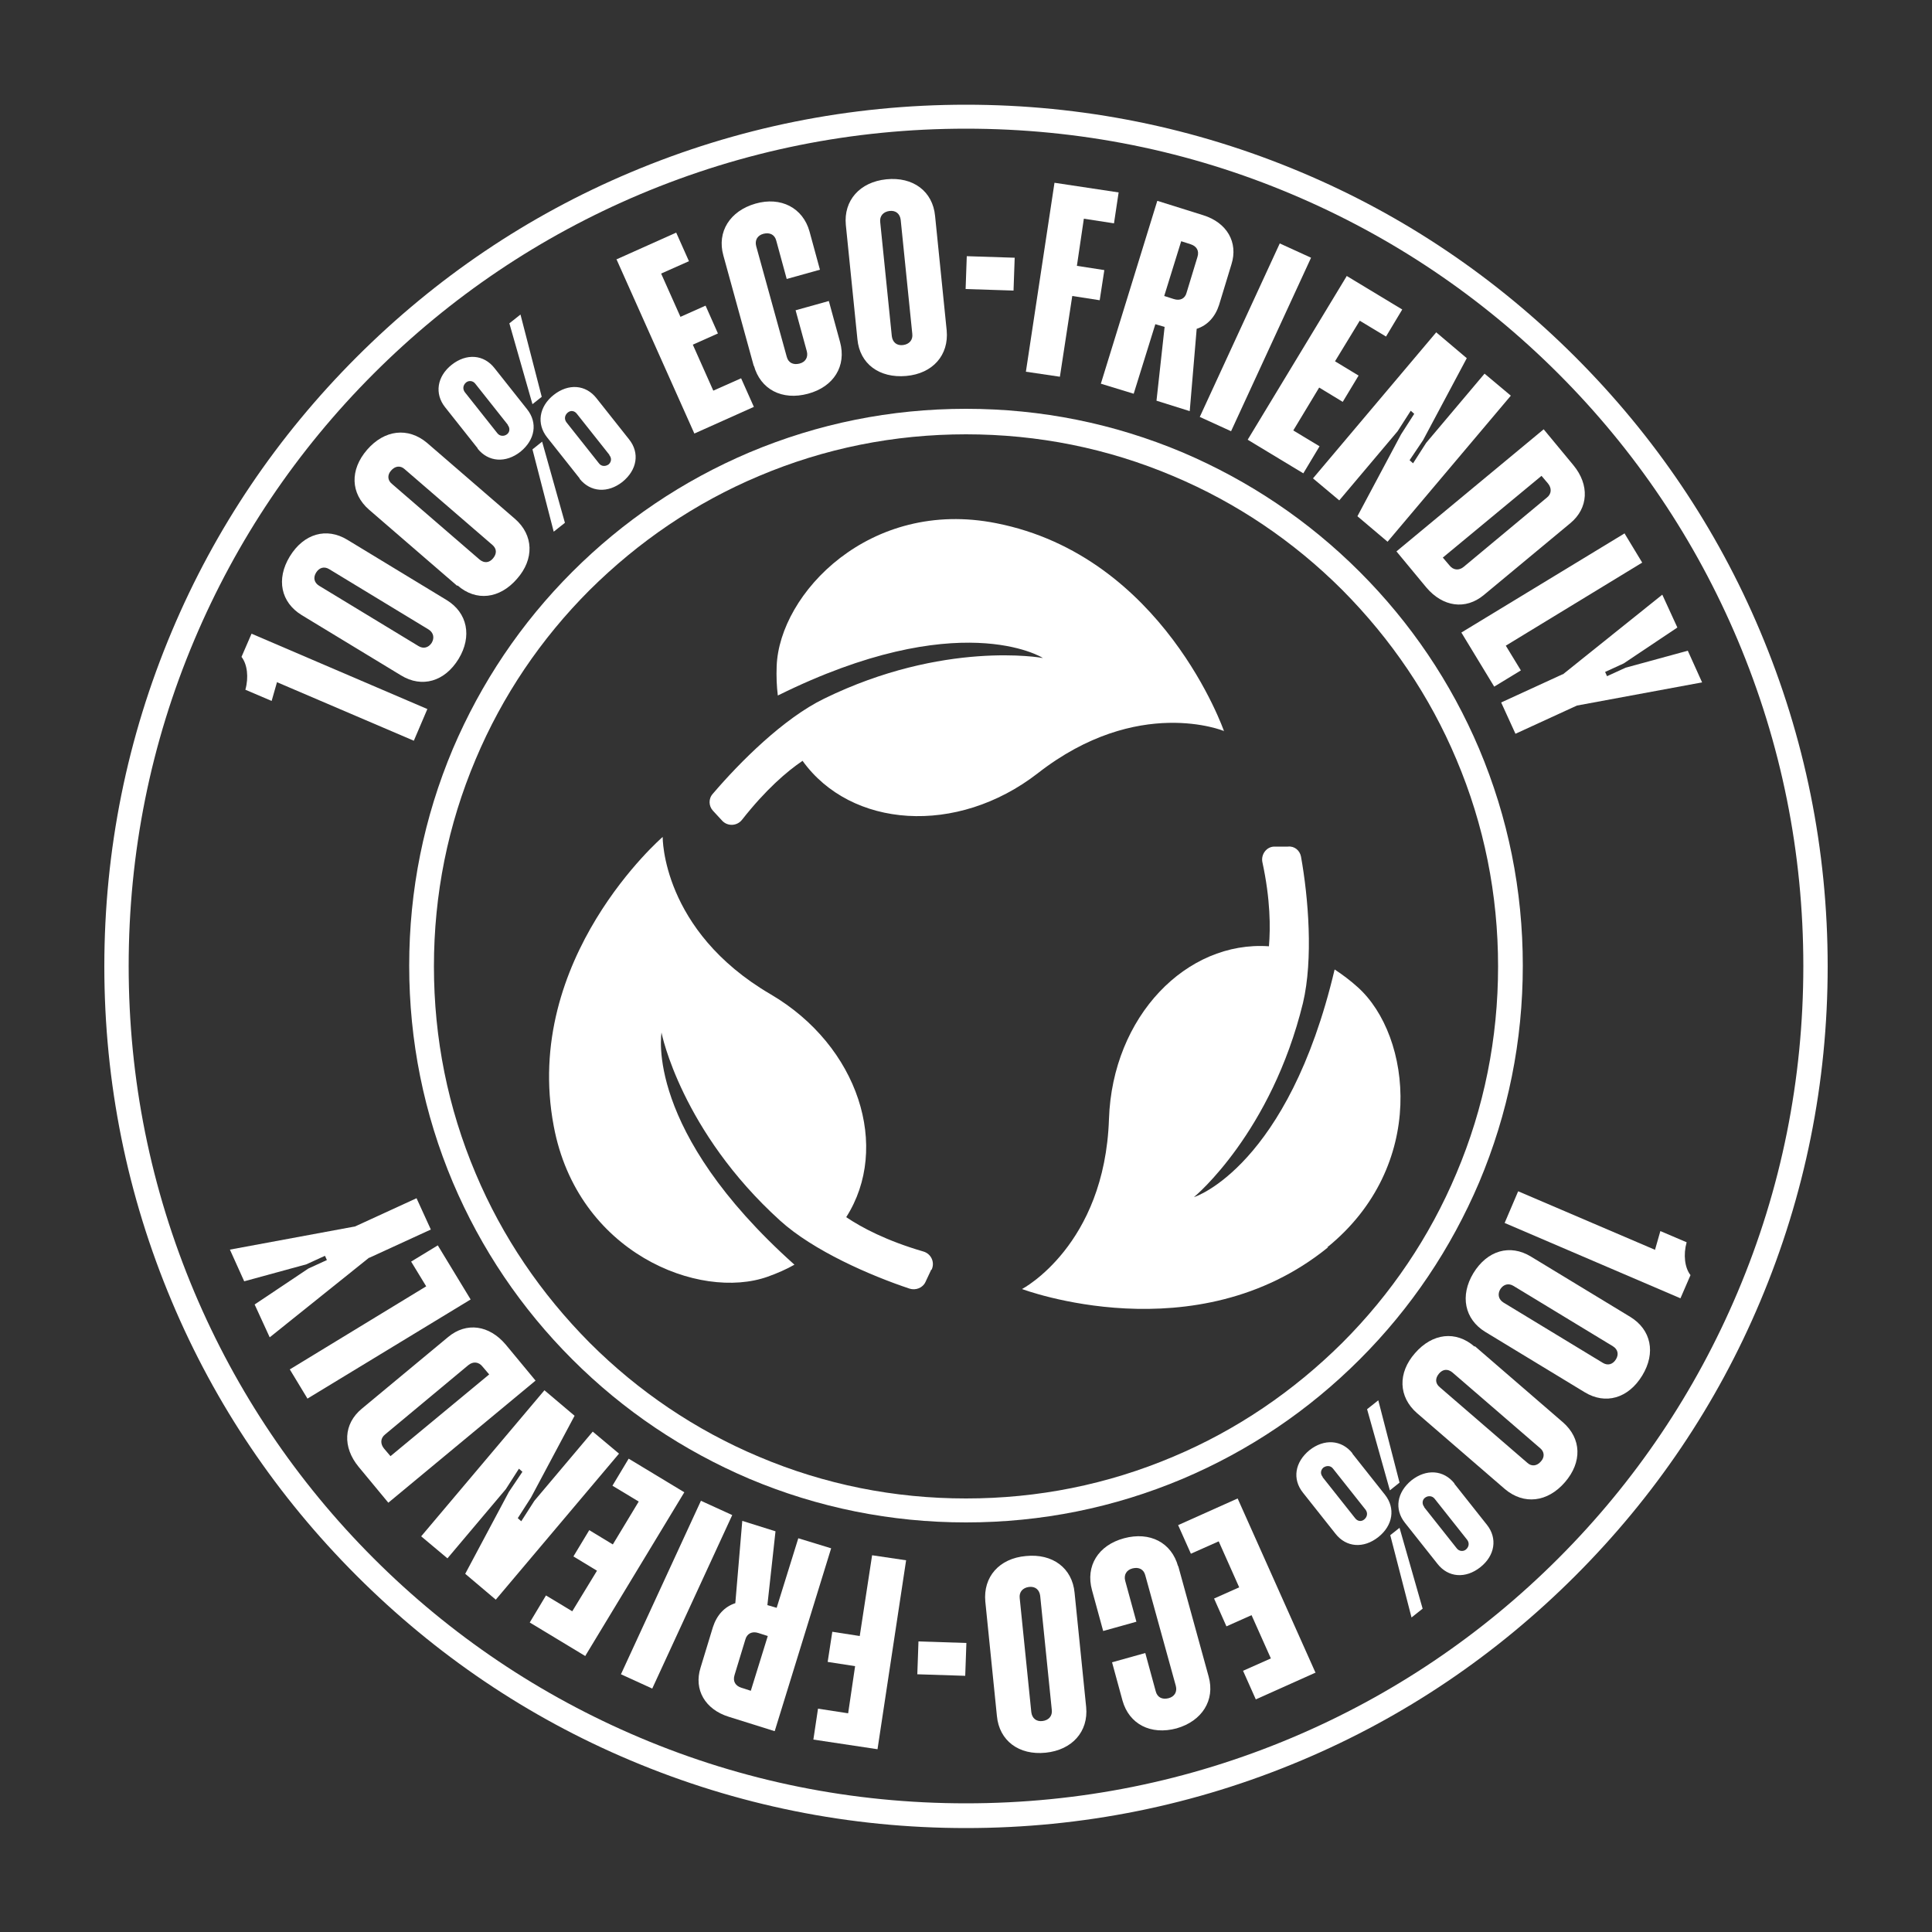
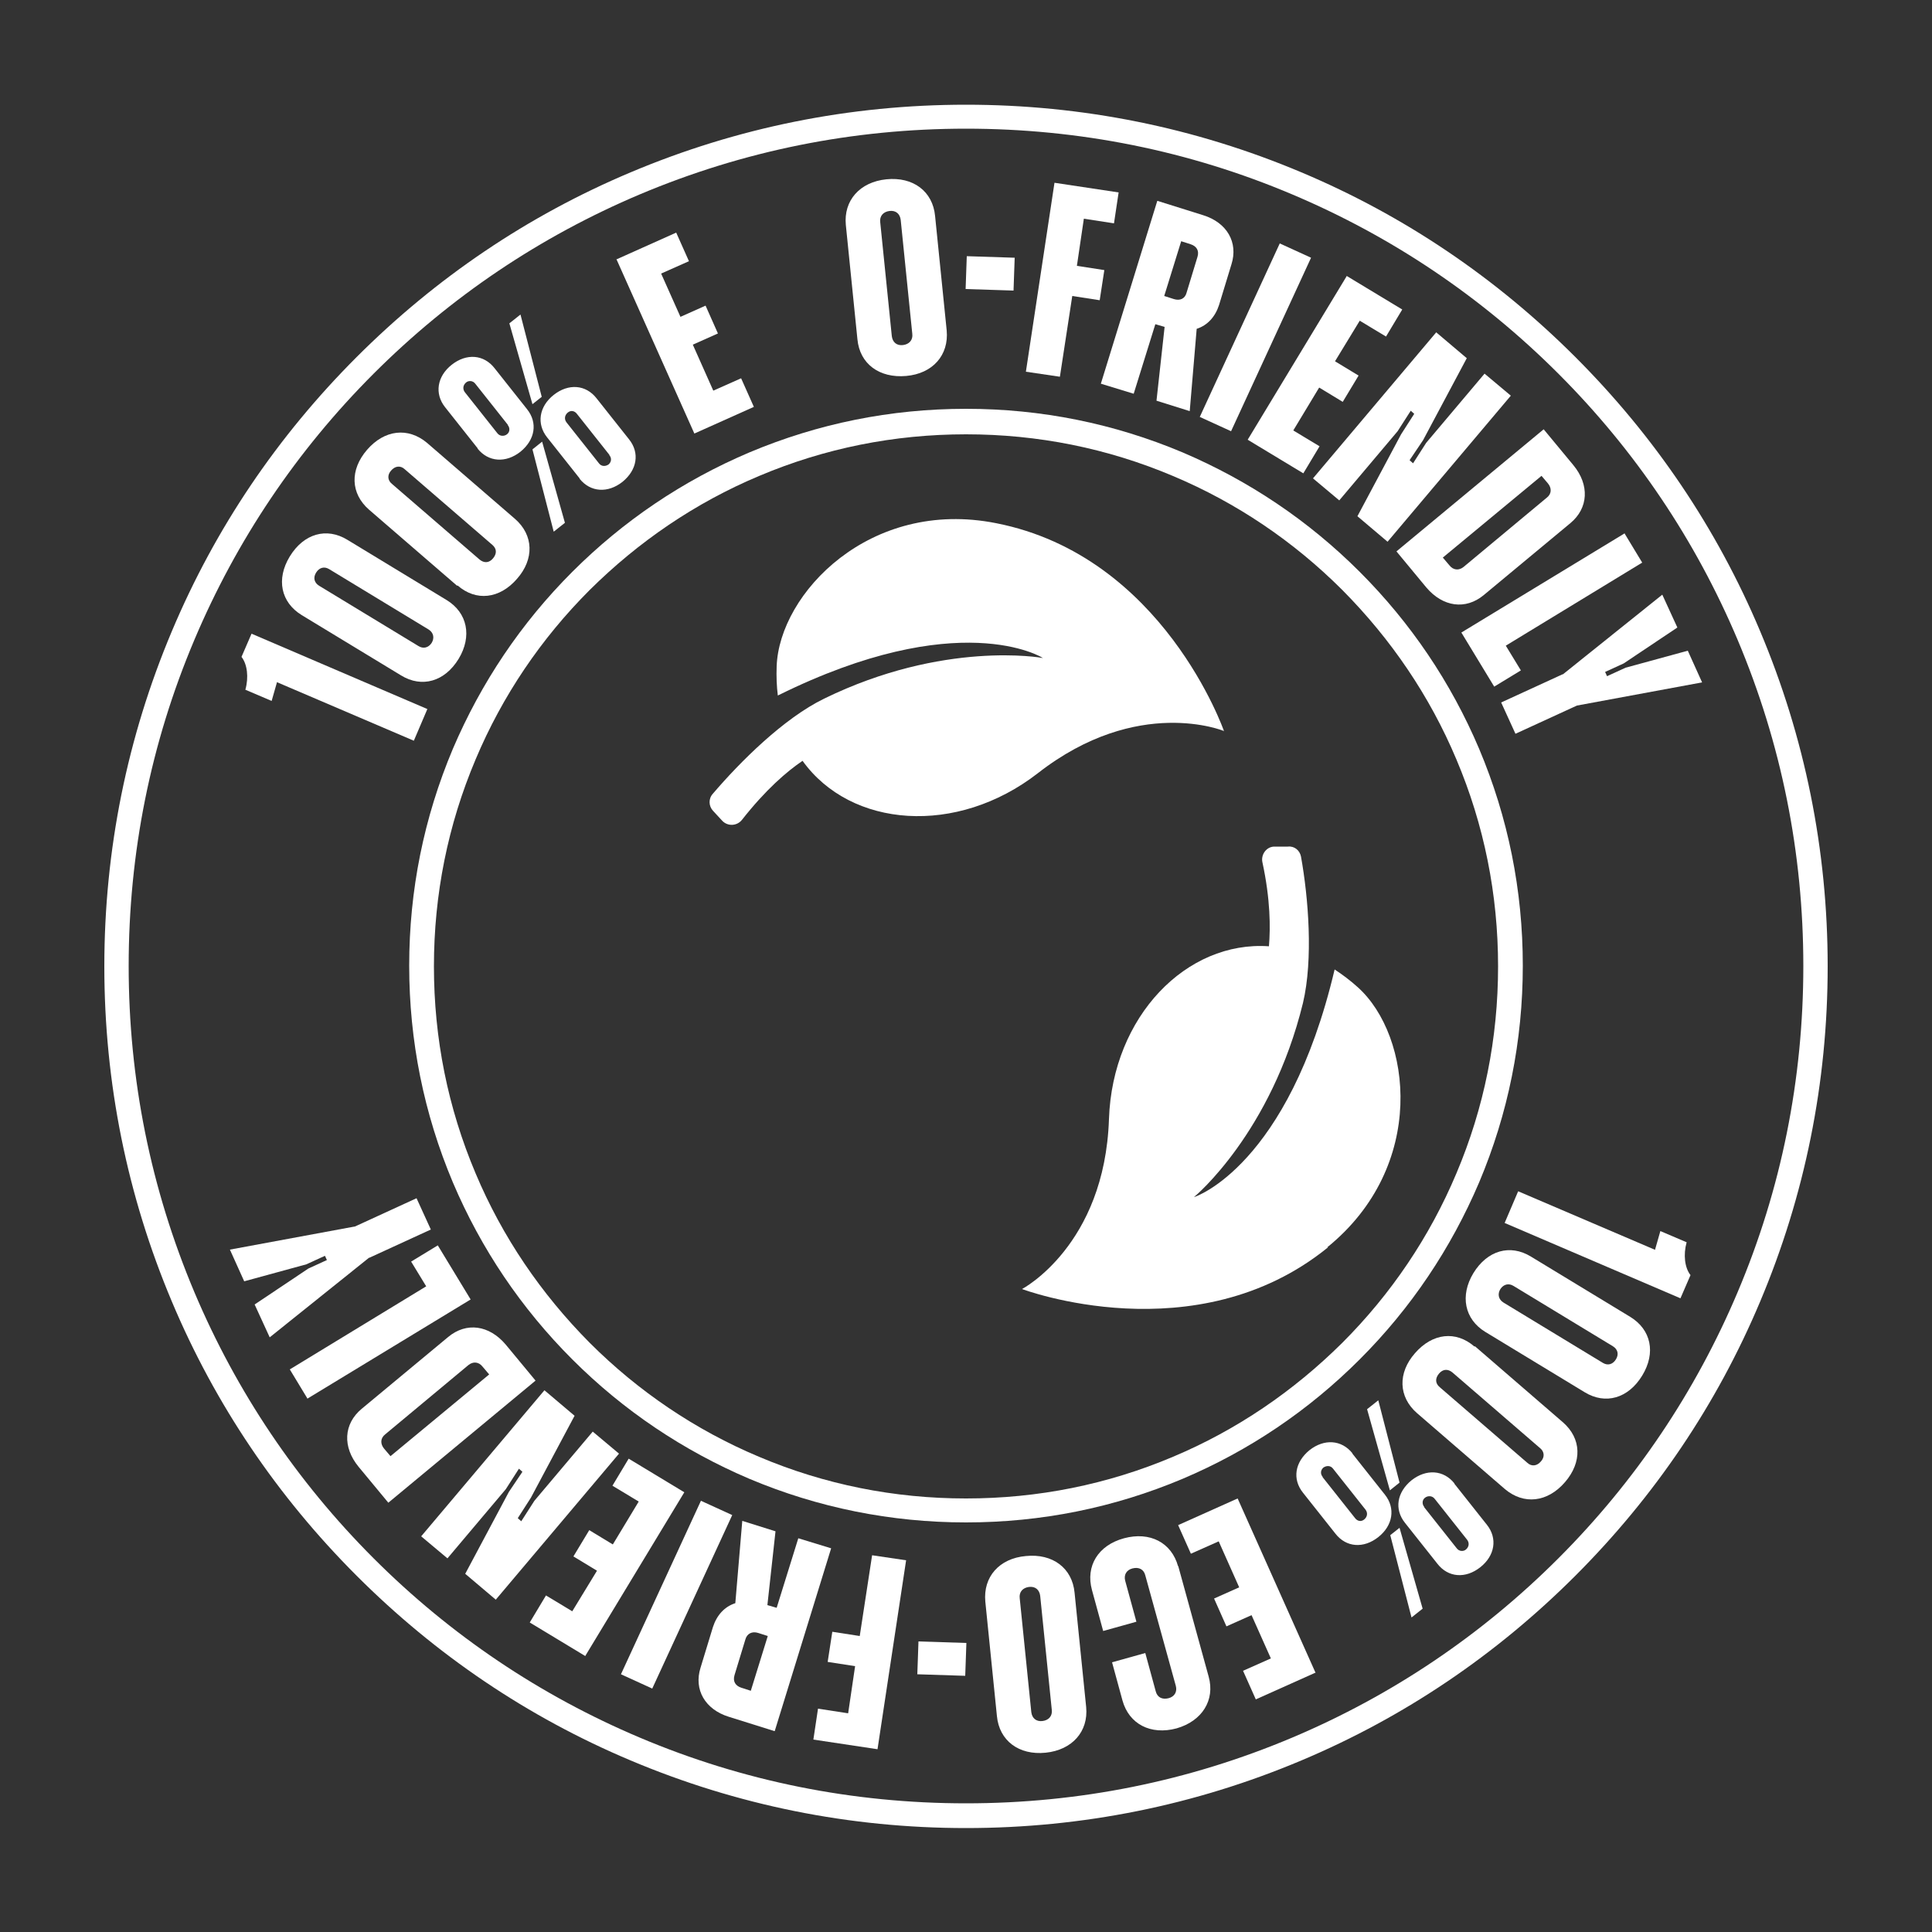
<svg xmlns="http://www.w3.org/2000/svg" id="Calque_1" viewBox="0 0 500 500">
  <rect x="0" y="0" width="500" height="500" fill="#333333" stroke="none" />
  <defs>
    <style>      .st0 {        fill: #fff;      }    </style>
  </defs>
  <g id="objects">
    <g>
      <g>
        <path class="st0" d="M316.8,189.2s-22.3-9.3-48.2,10.9c-21,16.3-48.4,14.2-60.9-3.2-4,2.7-9.5,7.4-15.7,15.3-1.3,1.6-3.7,1.7-5.1.2l-2.4-2.6c-1.1-1.2-1.2-3.1,0-4.4,7-8.2,18.3-19.5,28.8-24.6,30.9-15.1,56.3-10.6,56.6-10.5-.2-.2-21.8-13.5-68.6,9.7-.3-2.4-.4-4.9-.3-7.6.7-18.8,24.1-43.5,56.8-37,43.3,8.5,59,53.9,59,53.9h0Z" />
        <path class="st0" d="M343.7,322.8c-34.2,27.8-79.2,10.8-79.2,10.8,0,0,21.4-11.2,22.5-44,.9-26.6,20.1-46.2,41.4-44.7.4-4.8.4-12.1-1.7-21.8-.4-2,1.1-4,3.1-4h3.5c1.7-.2,3.1,1,3.4,2.6,1.9,10.6,3.2,26.5.5,37.9-8.2,33.5-27.9,50-28.2,50.2.3,0,24.4-8.1,36.4-58.9,2,1.3,4,2.8,6,4.6,14,12.6,18,46.3-7.9,67.3h0Z" />
-         <path class="st0" d="M241,328.6l-1.5,3.2c-.7,1.5-2.5,2.2-4.1,1.7-10.2-3.4-24.9-9.8-33.5-17.6-25.5-23.1-30.7-48.4-30.7-48.7,0,.3-4.5,25.3,34.4,60.1-2.1,1.2-4.4,2.2-6.9,3.1-17.7,6.3-49.3-6.2-55.4-39-8.2-43.4,28.2-74.8,28.2-74.8,0,0-.3,24.2,27.9,40.7,22.9,13.4,31.1,39.7,19.6,57.7,4,2.7,10.4,6.1,20,8.9,2,.6,3,2.8,2.1,4.7h0Z" />
      </g>
      <path class="st0" d="M250,394c-19.4,0-38.3-3.8-56.1-11.3-17.1-7.3-32.5-17.6-45.8-30.9-13.2-13.2-23.6-28.6-30.9-45.8-7.5-17.8-11.3-36.6-11.3-56.1s3.8-38.3,11.3-56.1c7.3-17.1,17.6-32.5,30.9-45.8,13.2-13.2,28.6-23.6,45.8-30.9,17.8-7.5,36.6-11.3,56.1-11.3s38.3,3.8,56.1,11.3c17.1,7.3,32.5,17.6,45.8,30.9,13.2,13.2,23.6,28.6,30.9,45.8,7.5,17.8,11.3,36.6,11.3,56.1s-3.8,38.3-11.3,56.1c-7.3,17.1-17.6,32.5-30.9,45.8-13.2,13.2-28.6,23.6-45.8,30.9-17.8,7.5-36.6,11.3-56.1,11.3h0ZM250,112.4c-18.6,0-36.6,3.6-53.6,10.8-16.4,6.9-31.1,16.9-43.8,29.5-12.6,12.6-22.6,27.4-29.5,43.8-7.2,17-10.8,35-10.8,53.6s3.6,36.6,10.8,53.6c6.9,16.4,16.9,31.1,29.5,43.8,12.6,12.6,27.4,22.6,43.8,29.5,17,7.2,35,10.8,53.6,10.8s36.6-3.6,53.6-10.8c16.4-6.9,31.1-16.9,43.8-29.5,12.6-12.6,22.6-27.4,29.5-43.8,7.2-17,10.8-35,10.8-53.6s-3.6-36.6-10.8-53.6c-6.9-16.4-16.9-31.1-29.5-43.8-12.6-12.6-27.4-22.6-43.8-29.5-17-7.2-35-10.8-53.6-10.8h0Z" />
      <path class="st0" d="M250,473.1c-30.1,0-59.3-5.9-86.8-17.5-26.6-11.2-50.4-27.3-70.9-47.8-20.5-20.5-36.6-44.3-47.8-70.9-11.6-27.5-17.5-56.7-17.5-86.8s5.9-59.3,17.5-86.8c11.2-26.6,27.3-50.4,47.8-70.9,20.5-20.5,44.3-36.6,70.9-47.8,27.5-11.6,56.7-17.5,86.8-17.5s59.3,5.9,86.8,17.5c26.6,11.2,50.4,27.3,70.9,47.8,20.5,20.5,36.6,44.3,47.8,70.9,11.6,27.5,17.5,56.7,17.5,86.8s-5.9,59.3-17.5,86.8c-11.2,26.6-27.3,50.4-47.8,70.9s-44.3,36.6-70.9,47.8c-27.5,11.6-56.7,17.5-86.8,17.5h0ZM250,33.3c-29.3,0-57.6,5.7-84.4,17-25.8,10.9-49,26.5-68.9,46.4-19.9,19.9-35.5,43.1-46.4,68.9-11.3,26.7-17,55.1-17,84.4s5.7,57.6,17,84.4c10.9,25.8,26.5,49,46.4,68.9,19.9,19.9,43.1,35.5,68.9,46.4,26.7,11.3,55.1,17,84.4,17s57.6-5.7,84.4-17c25.8-10.9,49-26.5,68.9-46.4,19.9-19.9,35.5-43.1,46.4-68.9,11.3-26.7,17-55.1,17-84.4s-5.7-57.6-17-84.4c-10.9-25.8-26.5-49-46.4-68.9-19.9-19.9-43.1-35.5-68.9-46.4-26.7-11.3-55.1-17-84.4-17h0Z" />
    </g>
  </g>
  <g>
    <path class="st0" d="M71.7,176.5l-1.4,4.9-6.8-2.9c.9-3.2.5-6.6-1-8.5l2.6-6,45.5,19.5-3.5,8.2-35.3-15.1Z" />
    <path class="st0" d="M103.8,174.8l-25.7-15.6c-5.4-3.3-6.7-9.3-3.1-15.2,3.6-5.9,9.5-7.6,14.9-4.3l25.7,15.6c5.4,3.3,6.6,9.4,3.1,15.2-3.6,5.9-9.5,7.6-14.9,4.3ZM110.9,162.9l-25.7-15.6c-1.3-.8-2.6-.4-3.4.9-.8,1.3-.5,2.6.8,3.4l25.7,15.6c1.3.8,2.6.4,3.4-.8.8-1.3.5-2.7-.8-3.5Z" />
    <path class="st0" d="M118.3,151.6l-22.8-19.7c-4.8-4.2-5-10.3-.5-15.5,4.5-5.2,10.6-5.9,15.5-1.8l22.8,19.7c4.8,4.2,5,10.4.5,15.5-4.5,5.2-10.6,5.9-15.4,1.7ZM127.4,141l-22.7-19.6c-1.1-1-2.5-.8-3.5.4-1,1.1-.9,2.5.2,3.4l22.7,19.6c1.2,1,2.5.9,3.5-.3,1-1.2,1-2.5-.2-3.5Z" />
    <path class="st0" d="M123.6,116l-8.4-10.6c-2.8-3.5-2.1-8,1.7-11,3.8-3,8.3-2.7,11.1.9l8.4,10.6c2.8,3.5,2.1,7.9-1.7,11-3.8,3-8.3,2.7-11.1-.8ZM131.4,109.9l-8.4-10.6c-.6-.8-1.7-.9-2.4-.3-.8.7-.9,1.7-.3,2.5l8.4,10.6c.6.8,1.7.9,2.5.3.8-.6.8-1.7.2-2.4ZM131.8,83.7l2.9-2.3,5.5,21.3-2.4,1.9-6-21ZM137.8,116.3l2.5-2,5.9,21-2.9,2.3-5.5-21.3ZM150,123.8l-8.4-10.6c-2.8-3.5-2.1-8,1.7-11,3.8-3,8.3-2.7,11.1.9l8.4,10.6c2.8,3.5,2.1,7.9-1.7,11-3.8,3-8.3,2.7-11.1-.8ZM157.7,117.7l-8.4-10.6c-.6-.8-1.6-1-2.4-.3-.8.7-.9,1.7-.3,2.5l8.4,10.6c.6.8,1.6.9,2.5.3.8-.7.8-1.7.2-2.4Z" />
    <path class="st0" d="M159.6,67.1l15.4-6.9,3.3,7.4-7.2,3.2,5,11.2,6.5-2.9,3.2,7.2-6.5,2.9,5.3,11.9,7.2-3.2,3.3,7.4-15.4,6.9-20.2-45.2Z" />
-     <path class="st0" d="M195.1,94.8l-7.9-28.7c-1.7-6.1,1.7-11.5,8.3-13.4s12.3,1.1,14,7.2l2.7,9.9-8.6,2.4-2.7-9.9c-.4-1.6-1.7-2.2-3.3-1.8-1.6.4-2.3,1.7-1.9,3.2l7.9,28.6c.4,1.6,1.7,2.2,3.3,1.8,1.6-.4,2.3-1.7,1.9-3.2l-2.9-10.6,8.6-2.4,2.9,10.6c1.7,6.2-1.6,11.6-8.3,13.4s-12.3-1.1-14-7.3Z" />
    <path class="st0" d="M221.9,87.8l-3-29.6c-.6-6.3,3.6-11.1,10.5-11.8s12,3.1,12.6,9.5l3,29.6c.6,6.4-3.6,11.2-10.5,11.8s-12-3.1-12.6-9.5ZM236.1,86.4l-3-29.5c-.2-1.6-1.3-2.5-2.9-2.3s-2.6,1.3-2.4,2.9l3,29.5c.2,1.6,1.3,2.5,2.9,2.3s2.6-1.3,2.4-2.9Z" />
    <path class="st0" d="M250.2,66.3l12.4.4-.3,8.5-12.4-.4.3-8.5Z" />
    <path class="st0" d="M272.9,47.3l16.6,2.5-1.2,8-7.8-1.2-1.8,12.2,7.1,1.1-1.2,7.8-7.1-1.1-3.2,20.9-8.8-1.3,7.4-48.9Z" />
    <path class="st0" d="M299.6,52l11.8,3.7c6.1,1.9,9.1,7,7.3,12.7l-3.2,10.5c-1,3.1-3,5.3-5.8,6.2l-1.8,21.3-8.6-2.7,2.1-19.1-2.4-.7-5.6,18-8.5-2.6,14.6-47.3ZM305.7,62.4l-4.4,14.2,2.5.8c1.6.5,2.9-.1,3.3-1.7l2.8-9.2c.5-1.6-.2-2.8-1.8-3.3l-2.5-.8Z" />
    <path class="st0" d="M331.2,63l8.1,3.7-20.7,44.9-8.1-3.7,20.7-44.9Z" />
    <path class="st0" d="M348.5,71.4l14.4,8.7-4.2,7-6.8-4.1-6.4,10.5,6.1,3.7-4.1,6.8-6.1-3.7-6.7,11.1,6.8,4.1-4.2,7-14.4-8.7,25.6-42.3Z" />
    <path class="st0" d="M371.8,86.1l7.8,6.6-11.3,21.2-3.5,5.2.9.8,3.4-5.3,15.1-17.9,6.8,5.7-31.9,37.8-7.8-6.6,11.3-21.2,3.4-5.3-.9-.8-3.4,5.3-15.1,17.9-6.8-5.7,31.9-37.8Z" />
    <path class="st0" d="M399.5,111.1l7.7,9.3c4.2,5.1,3.9,11.1-.8,15l-22.4,18.6c-4.7,3.9-10.6,3.1-14.9-2l-7.7-9.3,38.1-31.6ZM399,123.1l-25.6,21.2,1.7,2c1,1.3,2.5,1.4,3.7.4l21.5-17.9c1.3-1,1.3-2.5.3-3.7l-1.7-2Z" />
    <path class="st0" d="M420.4,138l4.6,7.6-35.3,21.5,3.9,6.4-6.9,4.2-8.5-14,42.3-25.7Z" />
    <path class="st0" d="M404.5,174.5l25.7-20.6,3.9,8.5-13.9,9.3-4.8,2.2.5,1.1,4.8-2.2,16.1-4.4,3.7,8.2-32.4,6-15.9,7.3-3.7-8.1,15.9-7.3Z" />
  </g>
  <g>
    <path class="st0" d="M428.3,323.5l1.4-4.9,6.8,2.9c-.9,3.2-.5,6.6,1,8.5l-2.6,6-45.5-19.5,3.5-8.2,35.3,15.1Z" />
    <path class="st0" d="M396.2,325.2l25.7,15.6c5.4,3.3,6.7,9.3,3.1,15.2-3.6,5.9-9.5,7.6-14.9,4.3l-25.7-15.6c-5.4-3.3-6.6-9.4-3.1-15.2,3.6-5.9,9.5-7.6,14.9-4.3ZM389.1,337.1l25.7,15.6c1.3.8,2.6.4,3.4-.9.8-1.3.5-2.6-.8-3.4l-25.7-15.6c-1.3-.8-2.6-.4-3.4.8-.8,1.3-.5,2.7.8,3.5Z" />
    <path class="st0" d="M381.7,348.4l22.8,19.7c4.8,4.2,5,10.3.5,15.5-4.5,5.2-10.6,5.9-15.5,1.8l-22.8-19.7c-4.8-4.2-5-10.4-.5-15.5,4.5-5.2,10.6-5.9,15.4-1.7ZM372.6,359l22.7,19.6c1.1,1,2.5.8,3.5-.4,1-1.1.9-2.5-.2-3.4l-22.7-19.6c-1.2-1-2.5-.9-3.5.3-1,1.2-1,2.5.2,3.5Z" />
    <path class="st0" d="M350,376.2l8.4,10.6c2.8,3.5,2.1,8-1.7,11-3.8,3-8.3,2.7-11.1-.9l-8.4-10.6c-2.8-3.5-2.1-7.9,1.7-11,3.8-3,8.3-2.7,11.1.8ZM342.3,382.3l8.4,10.6c.6.8,1.6,1,2.4.3.8-.7.9-1.7.3-2.5l-8.4-10.6c-.6-.8-1.6-.9-2.5-.3-.8.7-.8,1.7-.2,2.4ZM362.2,383.7l-2.5,2-5.9-21,2.9-2.3,5.5,21.3ZM368.2,416.3l-2.9,2.3-5.5-21.3,2.4-1.9,6,21ZM376.4,384l8.4,10.6c2.8,3.5,2.1,8-1.7,11s-8.3,2.7-11.1-.9l-8.4-10.6c-2.8-3.5-2.1-7.9,1.7-11,3.8-3,8.3-2.7,11.1.8ZM368.6,390.1l8.4,10.6c.6.8,1.7.9,2.4.3.8-.7.9-1.7.3-2.5l-8.4-10.6c-.6-.8-1.7-.9-2.5-.3-.8.6-.8,1.7-.2,2.4Z" />
    <path class="st0" d="M340.4,432.9l-15.4,6.9-3.3-7.4,7.2-3.2-5-11.2-6.5,2.9-3.2-7.2,6.5-2.9-5.3-11.9-7.2,3.2-3.3-7.4,15.4-6.9,20.2,45.2Z" />
    <path class="st0" d="M304.9,405.2l7.9,28.7c1.7,6.1-1.7,11.5-8.3,13.4-6.7,1.8-12.3-1.1-14-7.2l-2.7-9.9,8.6-2.4,2.7,9.9c.4,1.6,1.7,2.2,3.3,1.8,1.6-.4,2.3-1.7,1.9-3.2l-7.9-28.6c-.4-1.6-1.7-2.2-3.3-1.8-1.6.4-2.3,1.7-1.9,3.2l2.9,10.6-8.6,2.4-2.9-10.6c-1.7-6.2,1.6-11.6,8.3-13.4,6.7-1.8,12.3,1.1,14,7.3Z" />
    <path class="st0" d="M278.1,412.2l3,29.6c.6,6.3-3.6,11.1-10.5,11.8-6.9.7-12-3.1-12.6-9.5l-3-29.6c-.6-6.4,3.6-11.2,10.5-11.8,6.9-.7,12,3.1,12.6,9.5ZM263.9,413.6l3,29.5c.2,1.6,1.3,2.5,2.9,2.3s2.6-1.3,2.4-2.9l-3-29.5c-.2-1.6-1.3-2.5-2.9-2.3s-2.6,1.3-2.4,2.9Z" />
    <path class="st0" d="M249.8,433.7l-12.4-.4.3-8.5,12.4.4-.3,8.5Z" />
    <path class="st0" d="M227.1,452.7l-16.6-2.5,1.2-8,7.8,1.2,1.8-12.2-7.1-1.1,1.2-7.8,7.1,1.1,3.2-20.9,8.8,1.3-7.4,48.9Z" />
    <path class="st0" d="M200.4,448l-11.8-3.7c-6.1-1.9-9.1-7-7.3-12.7l3.2-10.5c1-3.1,3-5.3,5.8-6.2l1.8-21.3,8.6,2.7-2.1,19.1,2.4.7,5.6-18,8.5,2.6-14.6,47.3ZM194.3,437.6l4.4-14.2-2.5-.8c-1.6-.5-2.9.2-3.3,1.7l-2.8,9.2c-.5,1.6.2,2.8,1.8,3.3l2.5.8Z" />
    <path class="st0" d="M168.8,437l-8.1-3.7,20.7-44.9,8.1,3.7-20.7,44.9Z" />
    <path class="st0" d="M151.5,428.6l-14.4-8.7,4.2-7,6.8,4.1,6.4-10.5-6.1-3.7,4.1-6.8,6.1,3.7,6.7-11.1-6.8-4.1,4.2-7,14.4,8.7-25.6,42.3Z" />
    <path class="st0" d="M128.2,413.9l-7.8-6.6,11.3-21.2,3.5-5.2-.9-.8-3.4,5.3-15.1,17.9-6.8-5.7,31.9-37.8,7.8,6.6-11.3,21.2-3.4,5.3.9.8,3.4-5.3,15.1-17.9,6.8,5.7-31.9,37.8Z" />
    <path class="st0" d="M100.5,388.9l-7.7-9.3c-4.2-5.1-3.9-11.1.8-15l22.4-18.6c4.7-3.9,10.6-3.1,14.9,2l7.7,9.3-38.1,31.6ZM101,376.9l25.6-21.2-1.7-2c-1-1.3-2.5-1.4-3.7-.4l-21.5,17.9c-1.3,1-1.3,2.5-.3,3.7l1.7,2Z" />
    <path class="st0" d="M79.6,362l-4.6-7.6,35.3-21.5-3.9-6.4,6.9-4.2,8.5,14-42.3,25.7Z" />
    <path class="st0" d="M95.5,325.5l-25.7,20.6-3.9-8.5,13.9-9.3,4.8-2.2-.5-1.1-4.8,2.2-16.1,4.4-3.7-8.2,32.4-6,15.9-7.3,3.7,8.1-15.9,7.3Z" />
  </g>
</svg>